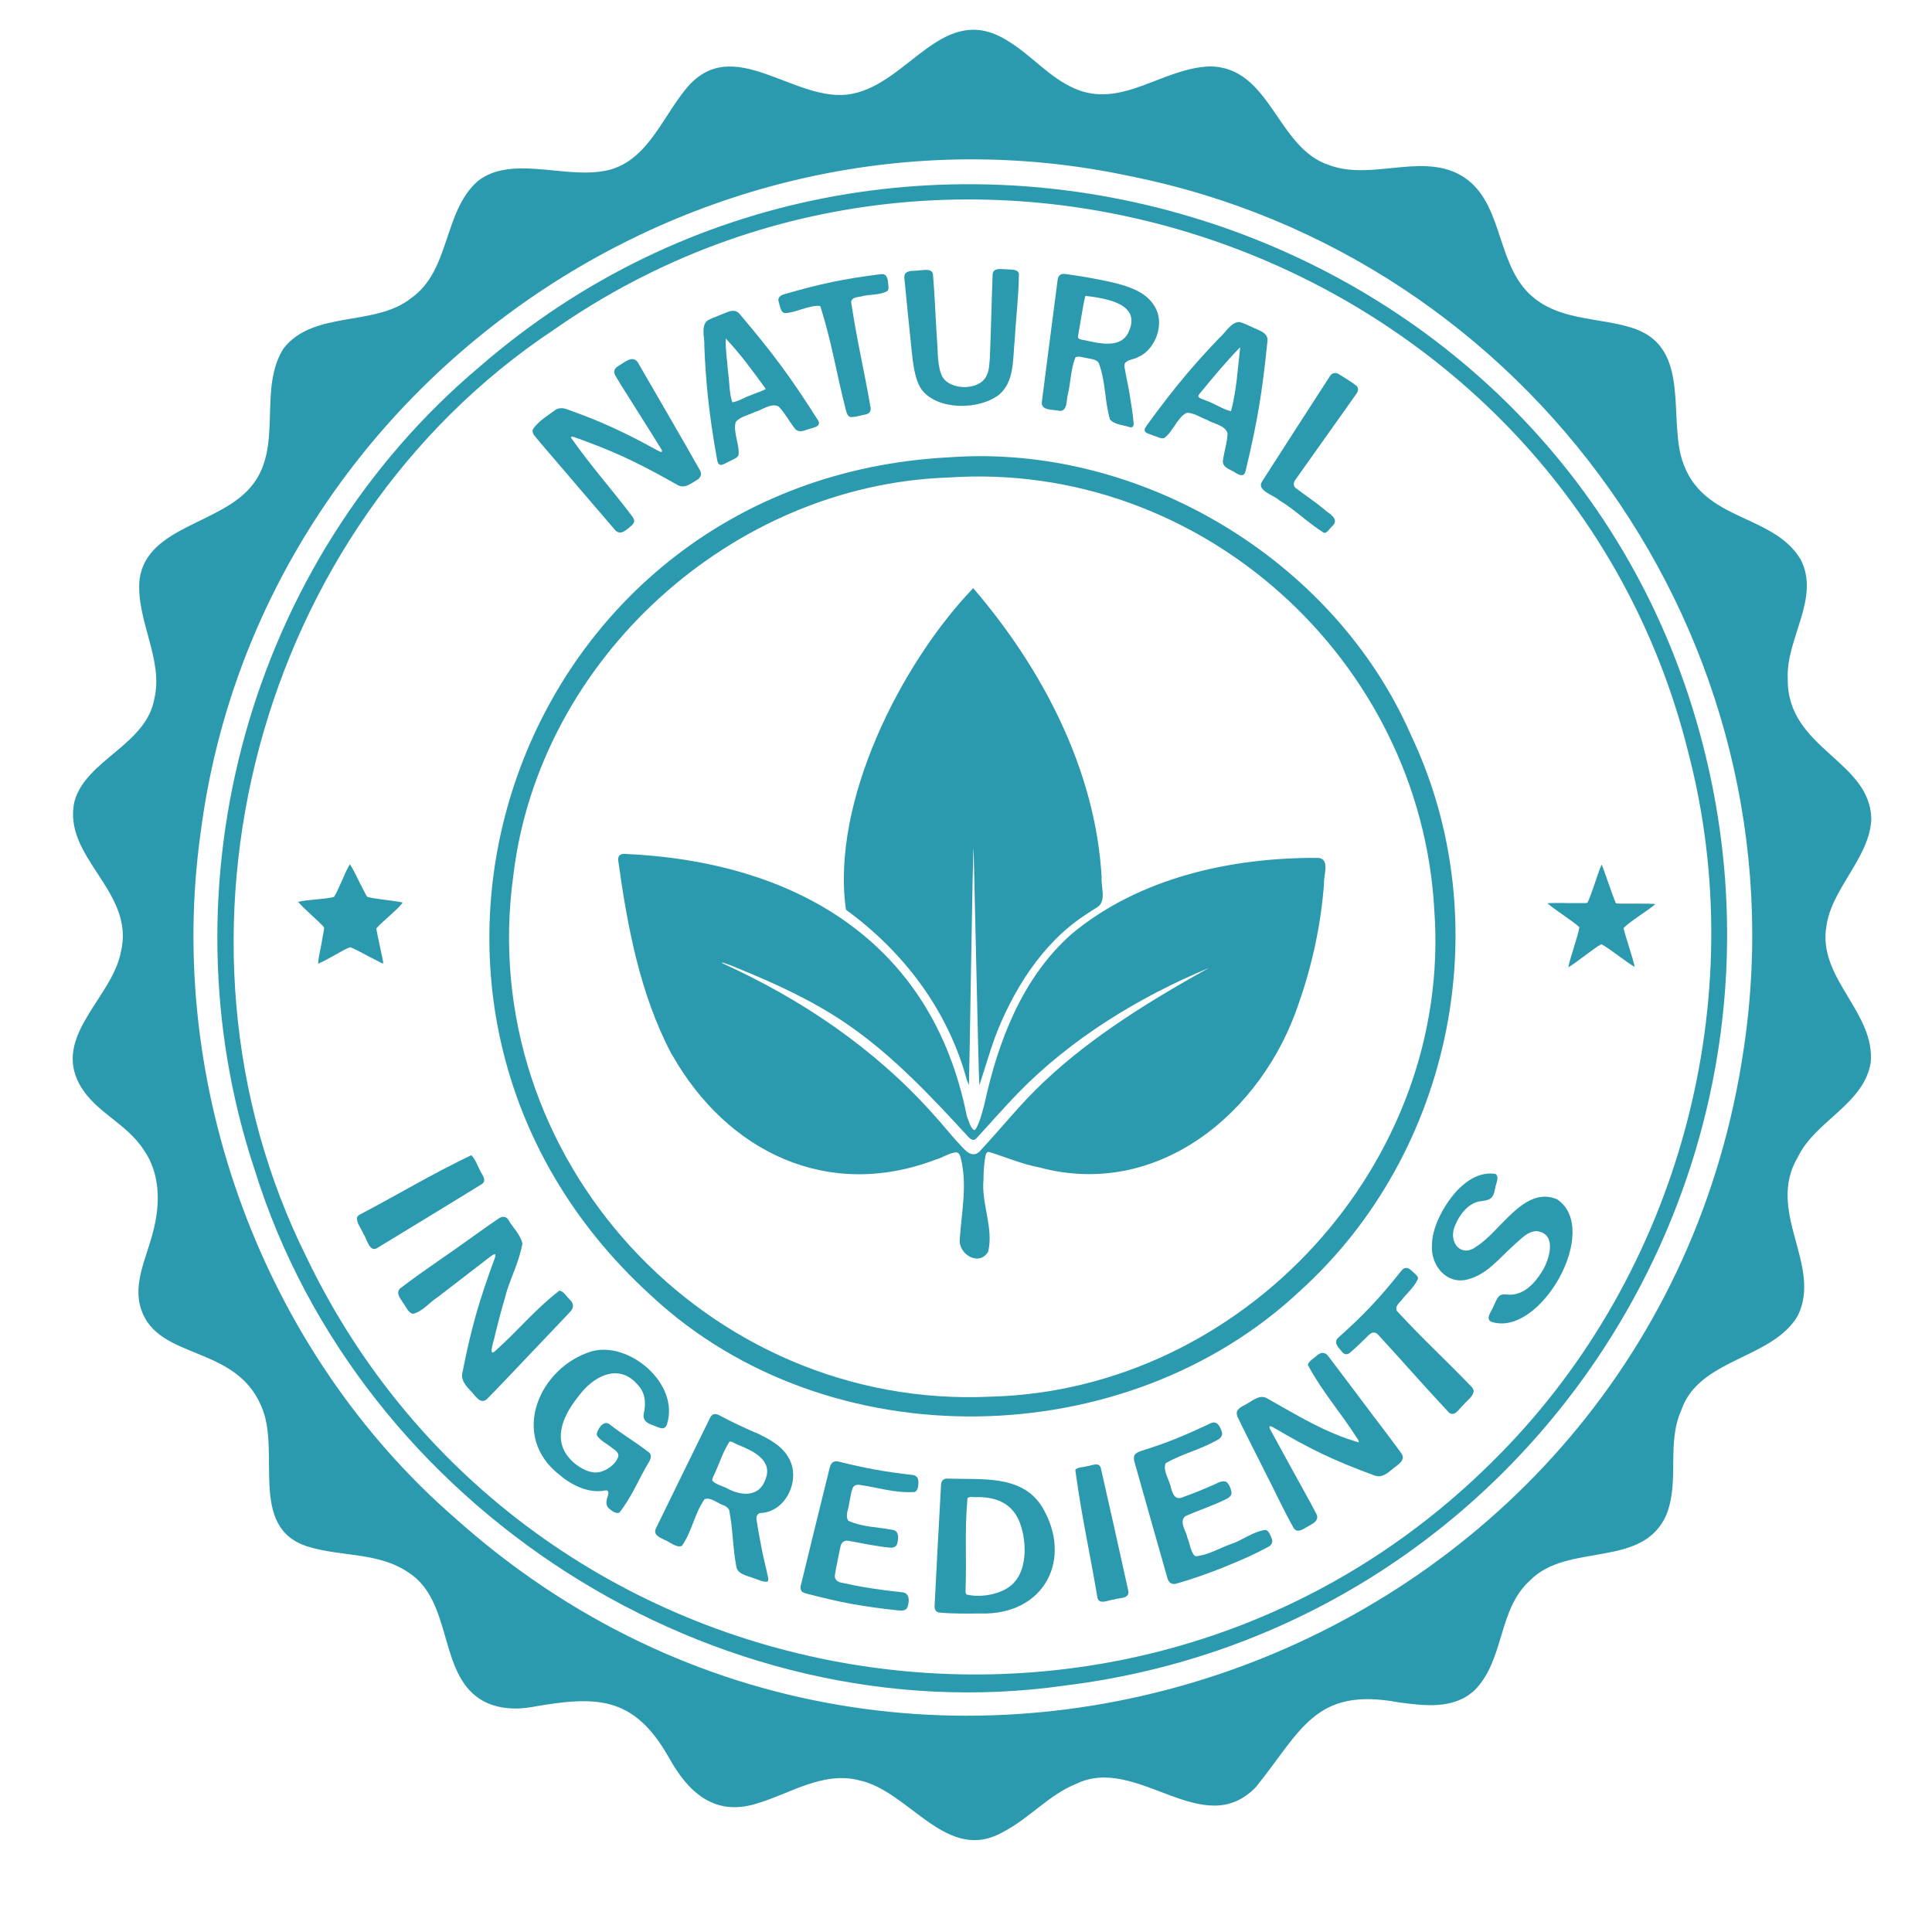
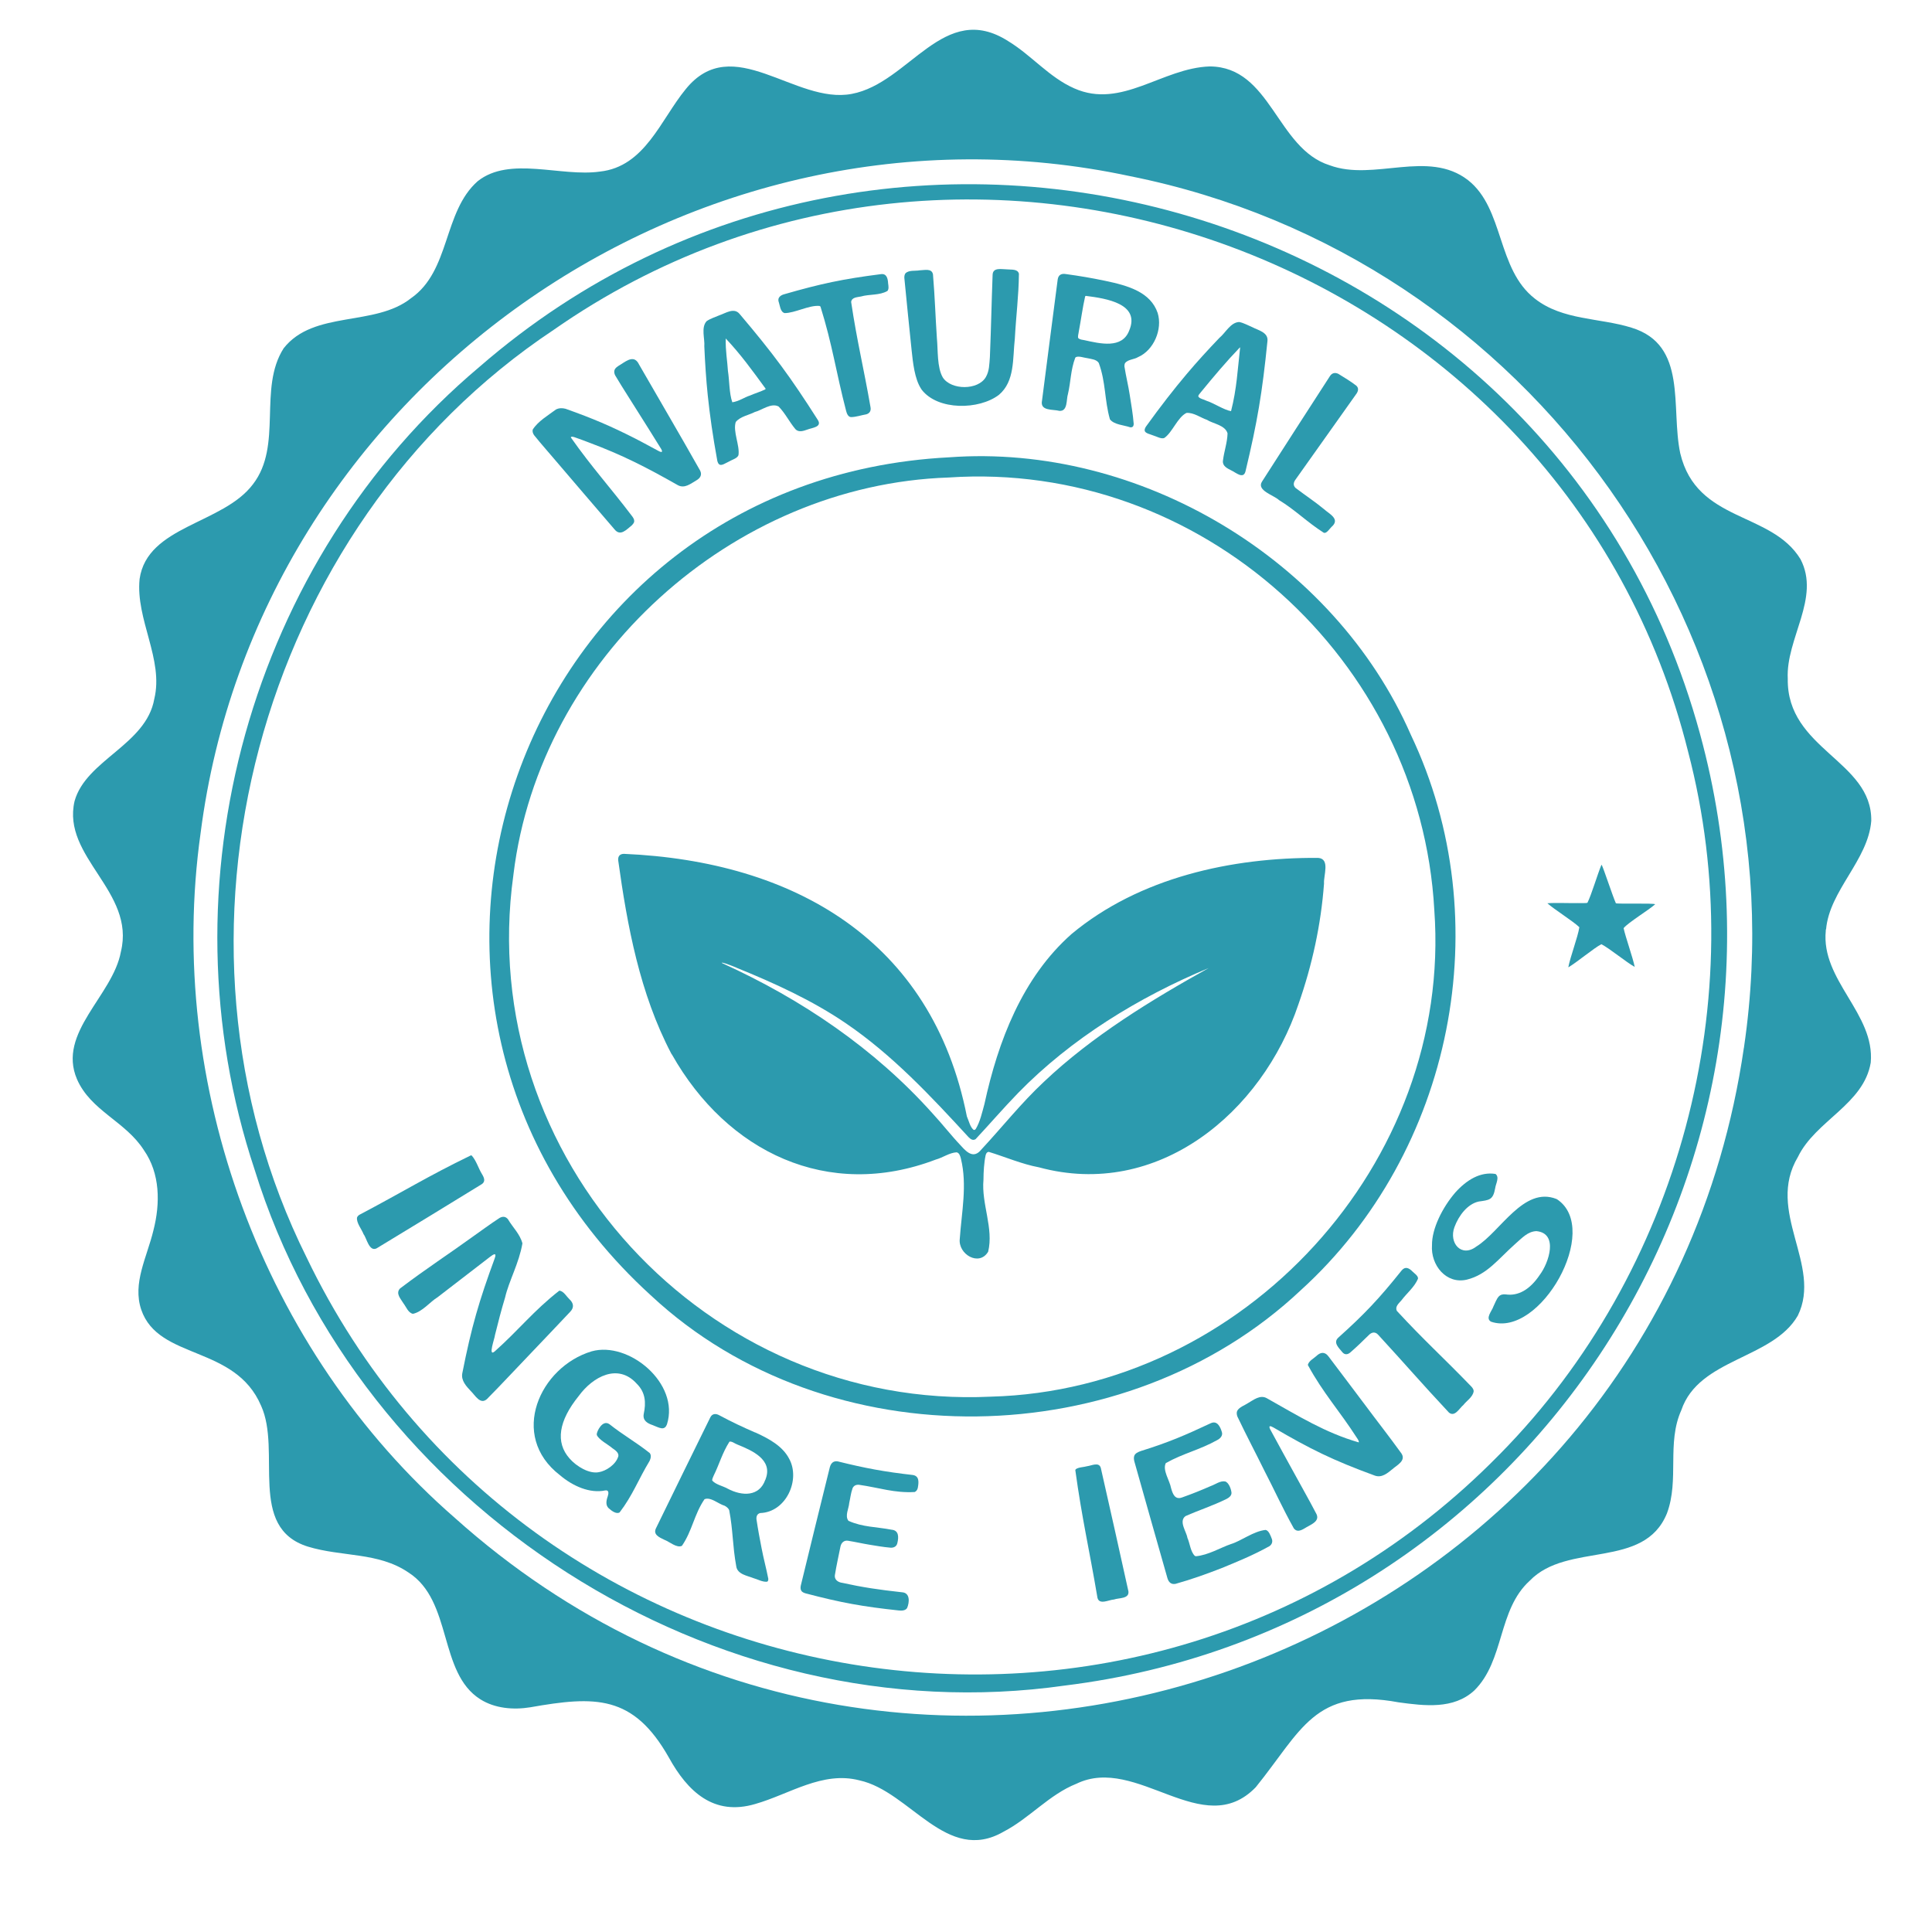
<svg xmlns="http://www.w3.org/2000/svg" width="500" zoomAndPan="magnify" viewBox="0 0 375 375" height="500" preserveAspectRatio="xMidYMid meet" version="1.2">
  <g id="fa9e8d49ba">
    <path style=" stroke:none;fill-rule:nonzero;fill:#2c9aae;fill-opacity:1;" d="M 354.438 180.398 C 355.094 172.832 362.621 166.953 363.211 159.324 C 363.379 147.625 346.797 145.48 347.004 131.75 C 346.605 123.957 353.41 116.07 349.48 108.543 C 343.805 99.207 329.332 101.48 326.133 87.973 C 324.246 79.07 327.637 66.949 316.668 63.598 C 310.504 61.668 303.328 62.207 297.934 57.984 C 290.496 52.23 292 40.531 284.949 34.969 C 277.18 28.945 266.66 35.254 258.094 32.082 C 247.77 28.844 246.715 12.957 234.812 12.895 C 225.578 13.188 217.707 21.23 208.523 17.156 C 203.656 15.027 200.176 10.699 195.695 7.988 C 183.172 -0.012 176.547 16.117 165.332 18.223 C 154.328 20.328 142.219 5.973 133.074 17.336 C 128.246 23.219 125.188 32.352 116.457 33.301 C 108.879 34.391 98.938 30.219 92.711 35.176 C 85.98 41.133 87.445 52.539 79.777 57.883 C 72.777 63.469 60.887 60.18 55.055 67.602 C 50.059 75.422 54.926 86.441 49.098 93.992 C 43.277 101.738 28.586 102.035 27.098 112.371 C 26.289 120.219 31.812 127.977 29.949 135.656 C 28.383 144.566 16.707 147.484 14.473 155.496 C 11.945 166.387 26.34 173.016 23.465 184.727 C 21.91 193.266 11.07 200.406 14.938 209.461 C 17.605 215.613 24.348 217.641 27.918 223.227 C 31.105 227.773 31.117 233.605 29.781 238.805 C 28.523 244.047 25.672 249.055 27.418 254.215 C 30.785 264.043 45.617 261.012 50.676 272.852 C 54.695 281.672 47.992 296.508 59.742 300.191 C 66.371 302.223 73.422 301.234 79.277 305.215 C 87.895 310.734 85.043 324.672 93.234 329.832 C 96.062 331.617 99.645 331.914 102.906 331.387 C 115.52 329.164 122.902 328.922 129.812 341.109 C 133.457 347.723 138.52 352.551 146.609 350.148 C 153.223 348.262 159.645 343.703 166.812 345.566 C 176.648 347.695 183.738 361.902 194.77 355.543 C 199.805 352.938 203.645 348.324 208.945 346.219 C 220.699 340.531 233.465 357.496 243.738 346.902 C 252.559 336.012 255.168 327.379 271.465 330.422 C 276.5 331.105 282.125 331.824 286.145 328.137 C 292.074 322.293 290.664 312.508 296.918 306.82 C 304.277 299.203 319.109 304.699 323.555 293.734 C 325.992 287.195 323.465 280.121 326.34 273.723 C 329.758 263.617 344.062 263.848 348.957 255.359 C 353.758 245.547 342.637 235.184 348.98 224.551 C 352.398 217.5 361.746 214.367 363.109 206.25 C 363.957 196.734 353.398 190.273 354.387 180.629 L 354.387 180.398 Z M 338.488 203.359 C 321.254 322.012 177.828 374.922 88.266 294.605 C 51.023 262.191 32.066 210.539 38.938 161.688 C 49.969 75.68 134.578 16.055 219.324 34.188 C 297.148 49.766 350.086 124.406 338.527 203.129 L 338.5 203.359 Z M 338.488 203.359 " />
    <path style=" stroke:none;fill-rule:nonzero;fill:#2c9aae;fill-opacity:1;" d="M 329.938 142.32 C 301.812 39.465 173.32 1.527 93.082 71.188 C 48.43 108.789 31.039 171.703 49.418 227.016 C 69.723 292.527 138.648 336.883 206.727 327.16 C 295.465 316.207 353.465 228.633 330 142.551 L 329.938 142.332 Z M 290.934 282.43 C 221.75 352.898 102.238 333.043 59.5 244.047 C 28.652 182.066 49.828 102.328 107.492 64.008 C 188.32 7.59 303.789 50.176 327.664 145.918 C 340.211 193.844 326.008 246.871 291.102 282.266 Z M 290.934 282.43 " />
    <path style=" stroke:none;fill-rule:nonzero;fill:#2c9aae;fill-opacity:1;" d="M 313.625 175.285 C 313.008 173.898 311.312 168.723 310.902 167.891 C 310.863 167.852 310.84 167.875 310.801 167.953 C 310.055 169.75 308.926 173.605 308.129 175.211 C 307.949 175.34 307.281 175.262 306.164 175.285 C 304.418 175.324 301.914 175.195 300.348 175.324 C 301.633 176.492 305.418 178.855 306.551 179.973 C 306.254 181.902 304.777 185.754 304.406 187.758 C 305.945 186.895 309.387 183.992 310.828 183.273 C 312.305 184.008 315.695 186.793 317.297 187.68 C 316.938 185.867 315.516 181.926 315.141 180.152 C 316.027 179.062 320.047 176.621 321.266 175.52 C 321.125 175.262 313.871 175.492 313.664 175.324 L 313.613 175.285 Z M 313.625 175.285 " />
-     <path style=" stroke:none;fill-rule:nonzero;fill:#2c9aae;fill-opacity:1;" d="M 73.062 180.191 C 73.934 179.102 77.785 176.008 78.145 175.172 C 76.488 174.785 72.766 174.516 71.328 174.094 C 71.121 173.953 70.863 173.32 70.324 172.309 C 69.594 170.996 68.68 168.84 67.91 167.762 C 66.973 169.188 65.703 172.82 64.828 174.094 C 63.402 174.527 59.422 174.617 57.867 175.055 C 58.973 176.402 61.773 178.691 62.852 179.938 C 63.043 180.078 62.672 181.488 62.582 182.145 C 62.375 183.559 61.785 185.816 61.746 187.039 C 63.262 186.512 66.551 184.34 67.949 183.852 C 69.094 184.227 71.816 185.832 73.176 186.461 C 73.742 186.691 74.191 187.129 74.395 186.949 C 74.383 186.422 73.137 181.145 73.062 180.258 L 73.086 180.191 Z M 73.062 180.191 " />
    <path style=" stroke:none;fill-rule:nonzero;fill:#2c9aae;fill-opacity:1;" d="M 126.383 251.48 C 160.723 283.496 218.605 282.34 252.469 250.441 C 282.059 223.574 291.012 178.715 273.852 142.641 C 258.918 108.531 221.172 86.031 184.199 88.766 C 100.16 93.109 64.25 194.73 126.215 251.328 L 126.395 251.48 Z M 99.672 169.637 C 104.809 127.82 142.129 94.082 184.121 92.684 C 233 89.371 275.727 127.988 278.398 176.637 C 281.957 225.73 241.438 269.793 192.34 271.09 C 137.156 273.711 92.027 224.703 99.645 169.867 Z M 99.672 169.637 " />
-     <path style=" stroke:none;fill-rule:nonzero;fill:#2c9aae;fill-opacity:1;" d="M 164.293 176.648 C 175.48 184.84 184.02 196.129 187.68 209.68 C 187.938 210.32 188.066 210.59 188.078 210.488 C 188.168 208.574 188.785 165.91 188.965 164.5 C 189.055 166.848 189.941 208.961 190.082 210.668 C 190.969 208.047 192.109 204.145 193.074 201.473 C 196.527 192.305 202.258 183.145 210.461 177.715 C 211.219 177.215 212.336 176.48 212.98 176.082 C 214.84 174.891 213.648 172.062 213.828 170.316 C 212.672 149.473 202.293 129.746 188.898 114.156 C 174.891 128.77 161.262 155.676 164.191 176.508 L 164.293 176.672 Z M 164.293 176.648 " />
    <path style=" stroke:none;fill-rule:nonzero;fill:#2c9aae;fill-opacity:1;" d="M 130.402 204.645 C 141.125 223.641 160.711 233.051 181.617 225.078 C 183.031 224.691 184.266 223.742 185.676 223.664 C 186.191 223.754 186.395 224.395 186.512 224.898 C 187.77 230.02 186.641 235.34 186.293 240.438 C 185.922 243.441 190.055 245.895 191.801 242.953 C 192.906 238.395 190.465 233.695 190.891 228.992 C 190.902 227.441 190.992 225.719 191.312 224.215 C 191.418 223.82 191.598 223.602 191.906 223.574 C 195.039 224.523 198.352 225.965 201.664 226.578 C 224.703 232.832 244.984 215.996 252.047 194.871 C 254.691 187.32 256.398 179.512 256.992 171.5 C 256.875 169.93 258.223 166.695 255.859 166.516 C 239.062 166.414 221.172 170.316 207.996 181.285 C 198.441 189.734 193.73 202.078 191.082 214.277 C 190.621 215.957 190.234 217.742 189.387 219.145 C 189.246 219.312 189.105 219.363 188.965 219.297 C 188.285 218.734 188.066 217.578 187.668 216.691 C 180.91 182.531 154.16 167.156 121.09 165.73 C 120.332 165.758 119.938 166.145 119.988 166.965 C 121.758 179.77 124.199 192.855 130.262 204.438 L 130.375 204.645 Z M 142.977 187.848 C 150.258 190.801 157.629 194.152 164.152 198.598 C 173.195 204.746 180.656 212.734 188 220.723 C 188.438 221.16 188.859 221.418 189.363 221.109 C 192.07 218.219 194.781 215.059 197.605 212.156 C 207.895 201.602 221.043 193.535 234.605 187.898 C 223.473 194.09 211.938 201.141 202.629 209.973 C 198.223 214.082 194.551 218.746 190.465 223.137 C 189.066 224.871 187.797 223.82 186.574 222.445 C 184.648 220.43 182.941 218.207 181.039 216.152 C 169.738 203.516 155.586 193.945 140.203 186.961 C 139.918 186.781 140.277 186.832 140.922 187.051 C 141.652 187.293 142.203 187.527 142.797 187.758 L 142.949 187.82 Z M 142.977 187.848 " />
    <path style=" stroke:none;fill-rule:nonzero;fill:#2c9aae;fill-opacity:1;" d="M 123.094 101.082 C 123.094 100.828 122.953 100.555 122.75 100.273 C 118.305 94.406 114.992 90.859 110.805 84.914 C 110.805 84.734 111.035 84.734 111.434 84.836 C 112.383 85.145 113.488 85.582 114.414 85.93 C 120.758 88.305 125.328 90.629 131.57 94.172 C 132.906 94.895 134.09 93.852 135.191 93.223 C 135.875 92.824 136.324 92.207 135.898 91.348 C 131.699 83.898 128.477 78.48 124.047 70.762 C 123.145 68.875 121.758 69.926 120.5 70.734 C 119.938 71.07 119.32 71.43 119.242 71.98 C 119.191 72.25 119.254 72.559 119.41 72.867 C 121 75.539 122.441 77.711 123.75 79.828 C 125.137 82.051 126.691 84.453 128.336 87.148 C 128.645 87.715 128.516 87.867 127.922 87.586 C 126.383 86.777 124.727 85.84 123.199 85.07 C 118.602 82.742 115.16 81.254 109.766 79.34 C 109.121 79.172 108.492 79.188 107.914 79.48 C 106.336 80.664 104.449 81.742 103.406 83.375 C 103.316 83.719 103.406 84.094 103.664 84.465 C 105.141 86.301 106.633 87.957 107.914 89.484 C 111.934 94.172 114.836 97.602 119.281 102.754 C 120.422 104.164 121.578 102.816 122.66 101.945 C 122.84 101.766 123.02 101.531 123.094 101.277 Z M 123.094 101.082 " />
    <path style=" stroke:none;fill-rule:nonzero;fill:#2c9aae;fill-opacity:1;" d="M 143.336 88.344 C 143.629 86.48 142.219 83.746 142.809 81.91 C 143.695 80.816 145.441 80.547 146.508 79.969 C 147.816 79.66 149.668 78.121 151.129 78.902 C 152.414 80.215 153.145 81.793 154.355 83.258 C 154.996 84.004 155.957 83.645 156.77 83.359 C 157.617 83.027 159.605 82.898 158.746 81.523 C 153.441 73.188 150.102 68.656 143.566 60.949 C 142.488 59.613 140.816 60.809 139.637 61.195 C 138.879 61.527 137.914 61.812 137.156 62.336 C 136.027 63.57 136.836 65.766 136.707 67.23 C 136.848 70.441 137.055 73.664 137.375 76.734 C 137.785 80.637 138.34 84.543 139.227 89.434 C 139.316 89.793 139.445 90.051 139.648 90.168 C 140.098 90.438 140.883 89.859 141.484 89.59 C 142.078 89.242 142.922 89.012 143.246 88.523 Z M 148.562 75.566 C 147.738 75.988 146.457 76.375 145.57 76.773 C 144.527 77.094 143.426 77.902 142.141 78.082 C 141.523 76.336 141.59 73.855 141.293 72.008 C 141.191 70.145 140.793 68.051 140.867 65.703 C 143.746 68.758 145.969 71.828 148.602 75.438 Z M 148.562 75.566 " />
    <path style=" stroke:none;fill-rule:nonzero;fill:#2c9aae;fill-opacity:1;" d="M 159.246 59.484 C 161.598 67.012 162.25 72.137 164.23 79.75 C 164.359 80.254 164.613 80.922 165.168 80.957 C 166.145 80.957 167.156 80.586 168.16 80.418 C 168.789 80.227 169.098 79.75 168.969 79.047 C 167.605 71.211 166.375 66.41 165.207 58.613 C 165.32 57.703 166.348 57.703 167.117 57.547 C 168.777 57.07 170.688 57.367 172.242 56.48 C 172.551 56.148 172.461 55.543 172.383 55.004 C 172.332 54.078 172.113 53.027 170.934 53.219 C 163.602 54.156 159.348 55.055 152.262 57.098 C 151.555 57.277 150.91 57.727 151.117 58.512 C 151.387 59.242 151.426 60.527 152.285 60.77 C 154.266 60.785 157.051 59.191 159.066 59.383 L 159.223 59.484 Z M 159.246 59.484 " />
    <path style=" stroke:none;fill-rule:nonzero;fill:#2c9aae;fill-opacity:1;" d="M 178.91 75.656 C 182.066 79.715 190.043 79.57 193.883 76.645 C 197.016 74.012 196.543 69.582 196.977 65.742 C 197.223 61.18 197.723 57.559 197.773 53.129 C 197.516 52.152 196.285 52.383 195.422 52.281 C 194.422 52.281 192.703 51.832 192.664 53.359 C 192.43 59.641 192.395 62.914 192.137 69.297 C 192.02 70.66 192.047 71.996 191.352 73.188 C 189.875 75.77 184.625 75.758 183.004 73.277 C 181.848 71.301 182.082 67.961 181.848 65.625 C 181.555 61.234 181.477 57.918 181.09 53.246 C 180.836 52.012 179.41 52.461 178.473 52.473 C 177.637 52.629 176.418 52.383 175.75 53.051 C 175.582 53.27 175.52 53.578 175.531 53.938 C 176.043 59.32 176.391 62.504 176.945 67.988 C 177.199 70.375 177.52 73.535 178.793 75.477 L 178.895 75.629 Z M 178.91 75.656 " />
    <path style=" stroke:none;fill-rule:nonzero;fill:#2c9aae;fill-opacity:1;" d="M 208.855 69.312 C 209.383 69.055 210.371 69.438 211.09 69.527 C 211.824 69.695 212.812 69.746 213.273 70.453 C 214.66 74.242 214.355 77.57 215.434 81.383 C 216.23 82.449 218.168 82.512 219.375 82.938 C 219.824 82.988 220.031 82.758 220.055 82.309 C 219.902 80.355 219.566 78.48 219.273 76.605 C 219.027 74.949 218.555 73.074 218.246 71.098 C 218.246 70.84 218.285 70.621 218.387 70.453 C 218.926 69.762 220.172 69.773 220.879 69.324 C 223.961 68 225.68 63.902 224.703 60.746 C 223.332 56.727 219.066 55.453 214.496 54.504 C 211.668 53.914 209.562 53.566 206.879 53.195 C 206.02 53.051 205.441 53.348 205.301 54.223 C 204.094 63.402 203.438 68.617 202.258 77.734 C 201.82 79.828 204.324 79.406 205.645 79.75 C 207.289 79.855 206.945 77.504 207.289 76.477 C 207.844 74.141 207.805 71.777 208.715 69.414 Z M 210.758 57.43 C 214.777 57.934 221.418 58.973 219.156 64.211 C 217.77 67.742 213.543 66.703 210.461 66.023 C 210.09 65.957 209.652 65.922 209.32 65.664 C 209.125 65.383 209.344 64.816 209.383 64.406 C 209.82 62.105 210.117 59.781 210.629 57.52 L 210.746 57.43 Z M 210.758 57.43 " />
    <path style=" stroke:none;fill-rule:nonzero;fill:#2c9aae;fill-opacity:1;" d="M 226.016 84.992 C 227.57 83.914 228.559 80.996 230.293 80.148 C 231.703 80.035 233.105 81.113 234.258 81.484 C 235.391 82.23 237.816 82.5 238.266 84.117 C 238.215 85.953 237.586 87.586 237.367 89.473 C 237.277 90.477 238.215 90.91 239 91.309 C 239.832 91.684 241.336 93.082 241.746 91.504 C 244.059 81.859 244.996 76.27 246.012 66.203 C 246.215 64.496 244.176 64.098 243.082 63.508 C 242.297 63.184 241.438 62.684 240.539 62.504 C 238.855 62.543 237.844 64.648 236.688 65.574 C 234.465 67.898 232.281 70.285 230.293 72.648 C 227.762 75.656 225.332 78.777 222.43 82.797 C 222.238 83.105 222.137 83.387 222.188 83.605 C 222.289 84.117 223.254 84.273 223.855 84.527 C 224.512 84.723 225.258 85.172 225.836 85.055 L 226.027 84.992 Z M 240.707 67.473 C 240.219 71.738 240.062 75.461 238.945 79.805 C 237.574 79.57 235.66 78.273 234.168 77.785 C 233.746 77.543 232.82 77.402 232.602 76.965 C 232.527 76.734 232.887 76.387 233.117 76.09 C 235.555 73.113 238.008 70.195 240.656 67.438 L 240.719 67.461 Z M 240.707 67.473 " />
    <path style=" stroke:none;fill-rule:nonzero;fill:#2c9aae;fill-opacity:1;" d="M 257.145 103.434 C 257.605 103.367 258.004 102.727 258.43 102.289 C 260.238 100.75 258.004 99.762 256.953 98.797 C 255.141 97.309 253.434 96.203 251.457 94.699 C 251.008 94.25 251.031 93.75 251.379 93.199 C 256 86.648 258.723 82.898 263.336 76.348 C 263.668 75.809 263.719 75.32 263.285 74.883 C 262.113 73.973 261.023 73.344 259.766 72.559 C 259.148 72.266 258.559 72.367 258.145 72.996 C 252.984 80.973 250.07 85.504 244.945 93.492 C 243.852 95.215 247.281 96.125 248.246 97.062 C 251.391 98.965 253.641 101.301 256.965 103.422 L 257.145 103.422 Z M 257.145 103.434 " />
    <path style=" stroke:none;fill-rule:nonzero;fill:#2c9aae;fill-opacity:1;" d="M 91.398 224.254 C 82.922 228.363 78.133 231.383 69.762 235.789 C 69.527 235.941 69.363 236.121 69.297 236.34 C 69.156 237.355 70.211 238.602 70.57 239.562 C 71.172 240.309 71.637 243.004 73.086 242.312 C 81.086 237.457 85.543 234.746 93.52 229.84 C 94.277 229.328 93.98 228.598 93.559 227.902 C 92.84 226.734 92.492 225.371 91.578 224.305 L 91.414 224.254 Z M 91.398 224.254 " />
    <path style=" stroke:none;fill-rule:nonzero;fill:#2c9aae;fill-opacity:1;" d="M 108.543 250.531 C 103.562 254.422 100.723 258.121 96.023 262.309 C 94.637 263.477 96.062 259.66 96.074 259.137 C 96.68 256.656 97.332 254.18 98.039 251.84 C 98.77 248.656 100.75 245.176 101.402 241.336 C 100.918 239.512 99.527 238.242 98.59 236.648 C 98.168 236.133 97.617 236.043 96.984 236.391 C 95.109 237.609 93.402 238.895 91.836 239.988 C 86.957 243.52 82.887 246.125 77.645 250.094 C 76.723 251.07 77.824 252.148 78.328 253.008 C 78.84 253.664 79.227 254.82 80.148 255.012 C 81.984 254.629 83.488 252.664 84.926 251.801 C 88.523 249.043 91.195 246.973 95.109 243.957 C 95.754 243.453 96.473 243.02 96.023 244.25 C 93.004 252.469 91.516 257.492 89.73 266.559 C 89.461 267.984 90.539 269.102 91.375 270 C 92.195 270.77 93.199 272.723 94.508 271.566 C 97.449 268.602 99.965 265.852 102.715 263 C 105.152 260.434 107.621 257.863 110.688 254.602 C 111.484 253.766 111.332 252.918 110.508 252.16 C 109.93 251.609 109.508 250.762 108.711 250.531 L 108.531 250.531 Z M 108.543 250.531 " />
    <path style=" stroke:none;fill-rule:nonzero;fill:#2c9aae;fill-opacity:1;" d="M 115.852 278.566 C 116.367 279.555 117.934 280.301 118.832 281.07 C 119.434 281.48 120.117 281.957 120.027 282.625 C 119.551 284.32 117.559 285.539 116.25 285.746 C 114.375 286.129 111.883 284.629 110.547 283.086 C 107.762 279.953 108.441 275.777 112.309 270.988 C 115.094 267.16 119.988 264.555 123.598 268.586 C 125.293 270.258 125.418 272.262 124.945 274.469 C 124.727 275.703 125.625 276.266 126.68 276.613 C 127.23 276.82 127.848 277.152 128.41 277.23 C 128.938 277.281 129.258 277 129.453 276.473 C 131.98 268.523 122.043 260.266 114.836 262.293 C 104.781 265.312 98.719 278.645 108.672 286.324 C 111.141 288.43 114.477 289.93 117.484 289.289 C 118.242 289.172 118.137 289.918 117.957 290.457 C 117.664 291.281 117.52 292.152 118.137 292.742 C 118.754 293.297 119.652 293.938 120.27 293.555 C 122.824 290.215 123.891 287.184 126.086 283.562 C 126.305 283.086 126.461 282.484 126.113 282.035 C 123.441 279.914 121 278.578 118.305 276.445 C 116.93 275.445 115.801 277.922 115.828 278.41 L 115.863 278.578 Z M 115.852 278.566 " />
    <path style=" stroke:none;fill-rule:nonzero;fill:#2c9aae;fill-opacity:1;" d="M 146.582 278.051 C 144.055 276.949 142.051 276.012 139.637 274.715 C 138.957 274.328 138.234 274.34 137.852 275.148 C 133.742 283.496 131.418 288.25 127.332 296.621 C 126.715 297.855 127.938 298.383 128.914 298.855 C 129.914 299.215 131.367 300.551 132.367 300.039 C 134.383 297.098 134.73 293.938 136.746 290.996 C 137.941 290.496 139.457 291.934 140.664 292.27 C 141.023 292.473 141.371 292.73 141.535 293.117 C 142.293 297.047 142.168 299.961 142.898 303.969 C 143.09 305.586 145.055 305.832 146.211 306.305 C 147.035 306.523 147.973 307.09 148.883 307.012 C 149.074 306.934 149.141 306.73 149.125 306.434 C 148.754 304.508 148.188 302.441 147.828 300.527 C 147.484 298.781 147.148 297.008 146.828 294.875 C 146.789 294.336 146.945 293.836 147.559 293.68 C 152.594 293.516 155.434 287.207 153.16 283.113 C 151.887 280.684 149.281 279.273 146.855 278.156 L 146.609 278.039 Z M 148.535 287.246 C 147.395 290.473 144.094 290.473 141.203 288.93 C 140.227 288.391 138.992 288.184 138.262 287.402 C 138.16 287.145 138.402 286.734 138.531 286.398 C 139.648 284.141 140.176 282.047 141.59 279.824 C 142.051 279.707 142.68 280.234 143.141 280.391 C 145.93 281.52 150.051 283.293 148.613 287.066 L 148.547 287.262 Z M 148.535 287.246 " />
    <path style=" stroke:none;fill-rule:nonzero;fill:#2c9aae;fill-opacity:1;" d="M 155.562 308.809 C 155.715 309.016 155.984 309.156 156.32 309.258 C 163.227 311.082 167.453 311.84 174.414 312.586 C 175.016 312.664 175.789 312.625 176.082 312.086 C 176.531 311.008 176.688 309.133 175.043 309.055 C 170.547 308.555 167.66 308.141 163.227 307.18 C 162.52 307.012 161.945 306.523 162.047 305.742 C 162.379 303.711 162.738 302.172 163.137 300.168 C 163.293 299.461 163.805 298.945 164.562 299.051 C 166.078 299.293 167.426 299.613 168.723 299.82 C 170.008 300.027 171.383 300.281 172.91 300.41 C 173.527 300.422 174.027 300.152 174.168 299.539 C 174.477 298.316 174.453 297.035 173.066 296.918 C 170.098 296.34 167.48 296.441 164.691 295.195 C 163.934 294.246 164.77 292.77 164.832 291.742 C 165.039 290.844 165.141 289.805 165.488 288.852 C 165.73 288.34 166.18 288.145 166.758 288.199 C 170.664 288.762 173.617 289.828 177.547 289.598 C 177.855 289.457 178.047 289.188 178.137 288.828 C 178.344 287.734 178.473 286.504 177.188 286.297 C 171.641 285.668 167.992 284.988 162.598 283.652 C 161.75 283.523 161.289 284 161.07 284.781 C 158.875 293.656 157.602 298.832 155.434 307.758 C 155.367 308.105 155.367 308.41 155.473 308.645 L 155.574 308.809 Z M 155.562 308.809 " />
-     <path style=" stroke:none;fill-rule:nonzero;fill:#2c9aae;fill-opacity:1;" d="M 202.102 292.219 C 198.133 286.195 190.391 287.234 183.84 286.992 C 183.121 286.992 182.723 287.402 182.66 288.121 C 182.145 297.34 181.875 302.555 181.398 311.777 C 181.398 312.406 181.633 312.844 182.223 312.984 C 184.996 313.254 187.5 313.188 190.285 313.176 C 202.809 313.562 208.355 302.48 202.219 292.398 L 202.09 292.219 Z M 197.055 306.895 C 195.371 309.195 190.812 310.285 187.59 309.492 C 187.461 309.336 187.41 309.094 187.41 308.809 C 187.652 301.926 187.203 297.598 187.781 290.793 C 188.285 290.383 189.055 290.664 189.734 290.586 C 193.883 290.562 196.707 292.168 198.004 295.699 C 199.328 299.41 199.238 304.16 197.172 306.77 L 197.055 306.91 Z M 197.055 306.895 " />
    <path style=" stroke:none;fill-rule:nonzero;fill:#2c9aae;fill-opacity:1;" d="M 208.715 285.332 C 210.039 294.941 211.398 300.551 213.02 310.145 C 213.391 311.57 215.227 310.52 216.215 310.465 C 217.168 310.121 219.207 310.363 219.027 308.887 C 216.961 299.512 215.793 294.312 213.672 284.949 C 213.34 283.691 211.887 284.484 211.016 284.59 C 210.371 284.781 209.281 284.781 208.805 285.18 Z M 208.715 285.332 " />
    <path style=" stroke:none;fill-rule:nonzero;fill:#2c9aae;fill-opacity:1;" d="M 231.91 301.992 C 231.047 301.129 230.973 299.59 230.473 298.484 C 230.293 297.289 228.75 295.312 230.086 294.285 C 232.832 293.066 235.301 292.309 238.113 290.922 C 238.586 290.676 239.023 290.316 239.035 289.777 C 238.984 289.082 238.547 287.812 237.828 287.555 C 236.867 287.352 235.879 288.145 235.004 288.441 C 233.09 289.277 231.535 289.906 229.445 290.652 C 228.043 291.176 227.605 289.93 227.297 288.812 C 227.043 287.375 225.59 285.348 226.285 283.984 C 229.75 282.047 232.77 281.469 236.289 279.504 C 236.891 279.195 237.406 278.605 237.148 277.91 C 236.855 276.961 236.277 275.688 235.043 276.23 C 229.984 278.605 226.746 279.992 221.457 281.637 C 220.941 281.816 220.273 282.098 220.145 282.637 C 220.055 282.918 220.082 283.266 220.172 283.641 C 222.648 292.449 224.102 297.547 226.605 306.344 C 226.848 307.129 227.336 307.59 228.184 307.422 C 231.383 306.523 234.184 305.508 237.125 304.367 C 239.922 303.211 243.199 301.902 246.434 300.09 C 246.895 299.73 247.039 299.254 246.883 298.754 C 246.613 298.047 246.293 297.109 245.664 296.957 C 243.289 297.199 240.898 299.113 238.922 299.703 C 236.945 300.371 234.527 301.863 232.102 302.066 L 231.934 301.992 Z M 231.91 301.992 " />
    <path style=" stroke:none;fill-rule:nonzero;fill:#2c9aae;fill-opacity:1;" d="M 253.871 264.98 C 256.875 270.477 259.93 273.75 263.297 278.977 C 263.449 279.207 263.875 279.785 263.719 279.965 C 257.195 278.078 252.125 274.895 245.895 271.398 C 244.586 270.656 243.312 271.734 242.246 272.336 C 241.594 272.785 240.578 273.082 240.152 273.828 C 240 274.137 240.027 274.535 240.18 274.957 C 241.992 278.758 243.738 282.047 245.496 285.617 C 247.203 288.879 248.914 292.691 251.133 296.66 C 251.969 297.715 253.086 296.66 253.945 296.238 C 254.859 295.734 256.129 295.105 255.516 293.859 C 253.883 290.727 252.418 288.211 251.082 285.73 C 249.723 283.227 248.18 280.504 246.535 277.422 C 246.152 276.602 246.641 276.77 247.203 277.09 C 254.293 281.25 258.738 283.445 266.855 286.414 C 268.203 286.902 269.332 285.926 270.258 285.168 C 271.117 284.395 272.965 283.535 272.016 282.109 C 269.551 278.695 267.238 275.766 264.863 272.57 C 262.719 269.73 260.574 266.855 257.852 263.27 C 257.145 262.332 256.309 262.422 255.488 263.219 C 254.938 263.719 254.164 264.078 253.883 264.812 L 253.855 265.004 Z M 253.871 264.98 " />
    <path style=" stroke:none;fill-rule:nonzero;fill:#2c9aae;fill-opacity:1;" d="M 275.215 248 C 275.148 247.578 274.625 247.23 274.199 246.832 C 273.492 246.102 272.75 245.742 272.043 246.613 C 267.637 252.125 264.836 255.078 259.805 259.598 C 258.66 260.586 259.895 261.641 260.574 262.488 C 260.984 262.961 261.523 262.977 262.062 262.539 C 263.426 261.355 264.387 260.406 265.672 259.148 C 266.211 258.582 266.906 258.418 267.496 259.07 C 272.812 264.852 275.922 268.496 281.25 274.188 C 282.395 275.098 283.277 273.328 284.051 272.695 C 284.641 271.914 285.91 271.145 286.039 270.027 C 286.039 269.742 285.875 269.449 285.617 269.164 C 280.145 263.488 276.445 260.203 271.145 254.461 C 270.707 253.641 271.488 253.008 272.016 252.395 C 273.055 251.008 274.52 249.863 275.227 248.207 L 275.227 248.027 Z M 275.215 248 " />
    <path style=" stroke:none;fill-rule:nonzero;fill:#2c9aae;fill-opacity:1;" d="M 302.066 232.707 C 295.723 230.227 291.203 239.113 286.555 241.953 C 283.652 244.16 281.172 241.246 282.305 238.188 C 283.137 235.93 284.848 233.695 287.004 233.219 C 289.082 232.922 289.805 232.938 290.215 230.625 C 290.316 229.777 291.113 228.508 290.277 227.863 C 287.352 227.391 284.68 229.008 282.469 231.473 C 279.98 234.363 277.91 238.484 277.949 241.684 C 277.668 245.562 280.711 249.324 284.719 248.375 C 288.66 247.398 290.742 244.43 294.168 241.387 C 295.453 240.27 296.547 239.023 298.215 238.961 C 302.555 239.383 300.617 245.137 298.871 247.449 C 296.945 250.34 294.656 251.609 292.23 251.238 C 291.715 251.188 291.254 251.277 290.895 251.66 C 290.457 252.148 290.188 252.957 289.879 253.562 C 289.609 254.434 288.223 255.887 289.418 256.543 C 298.91 259.777 310.902 238.613 302.246 232.797 Z M 302.066 232.707 " />
  </g>
</svg>